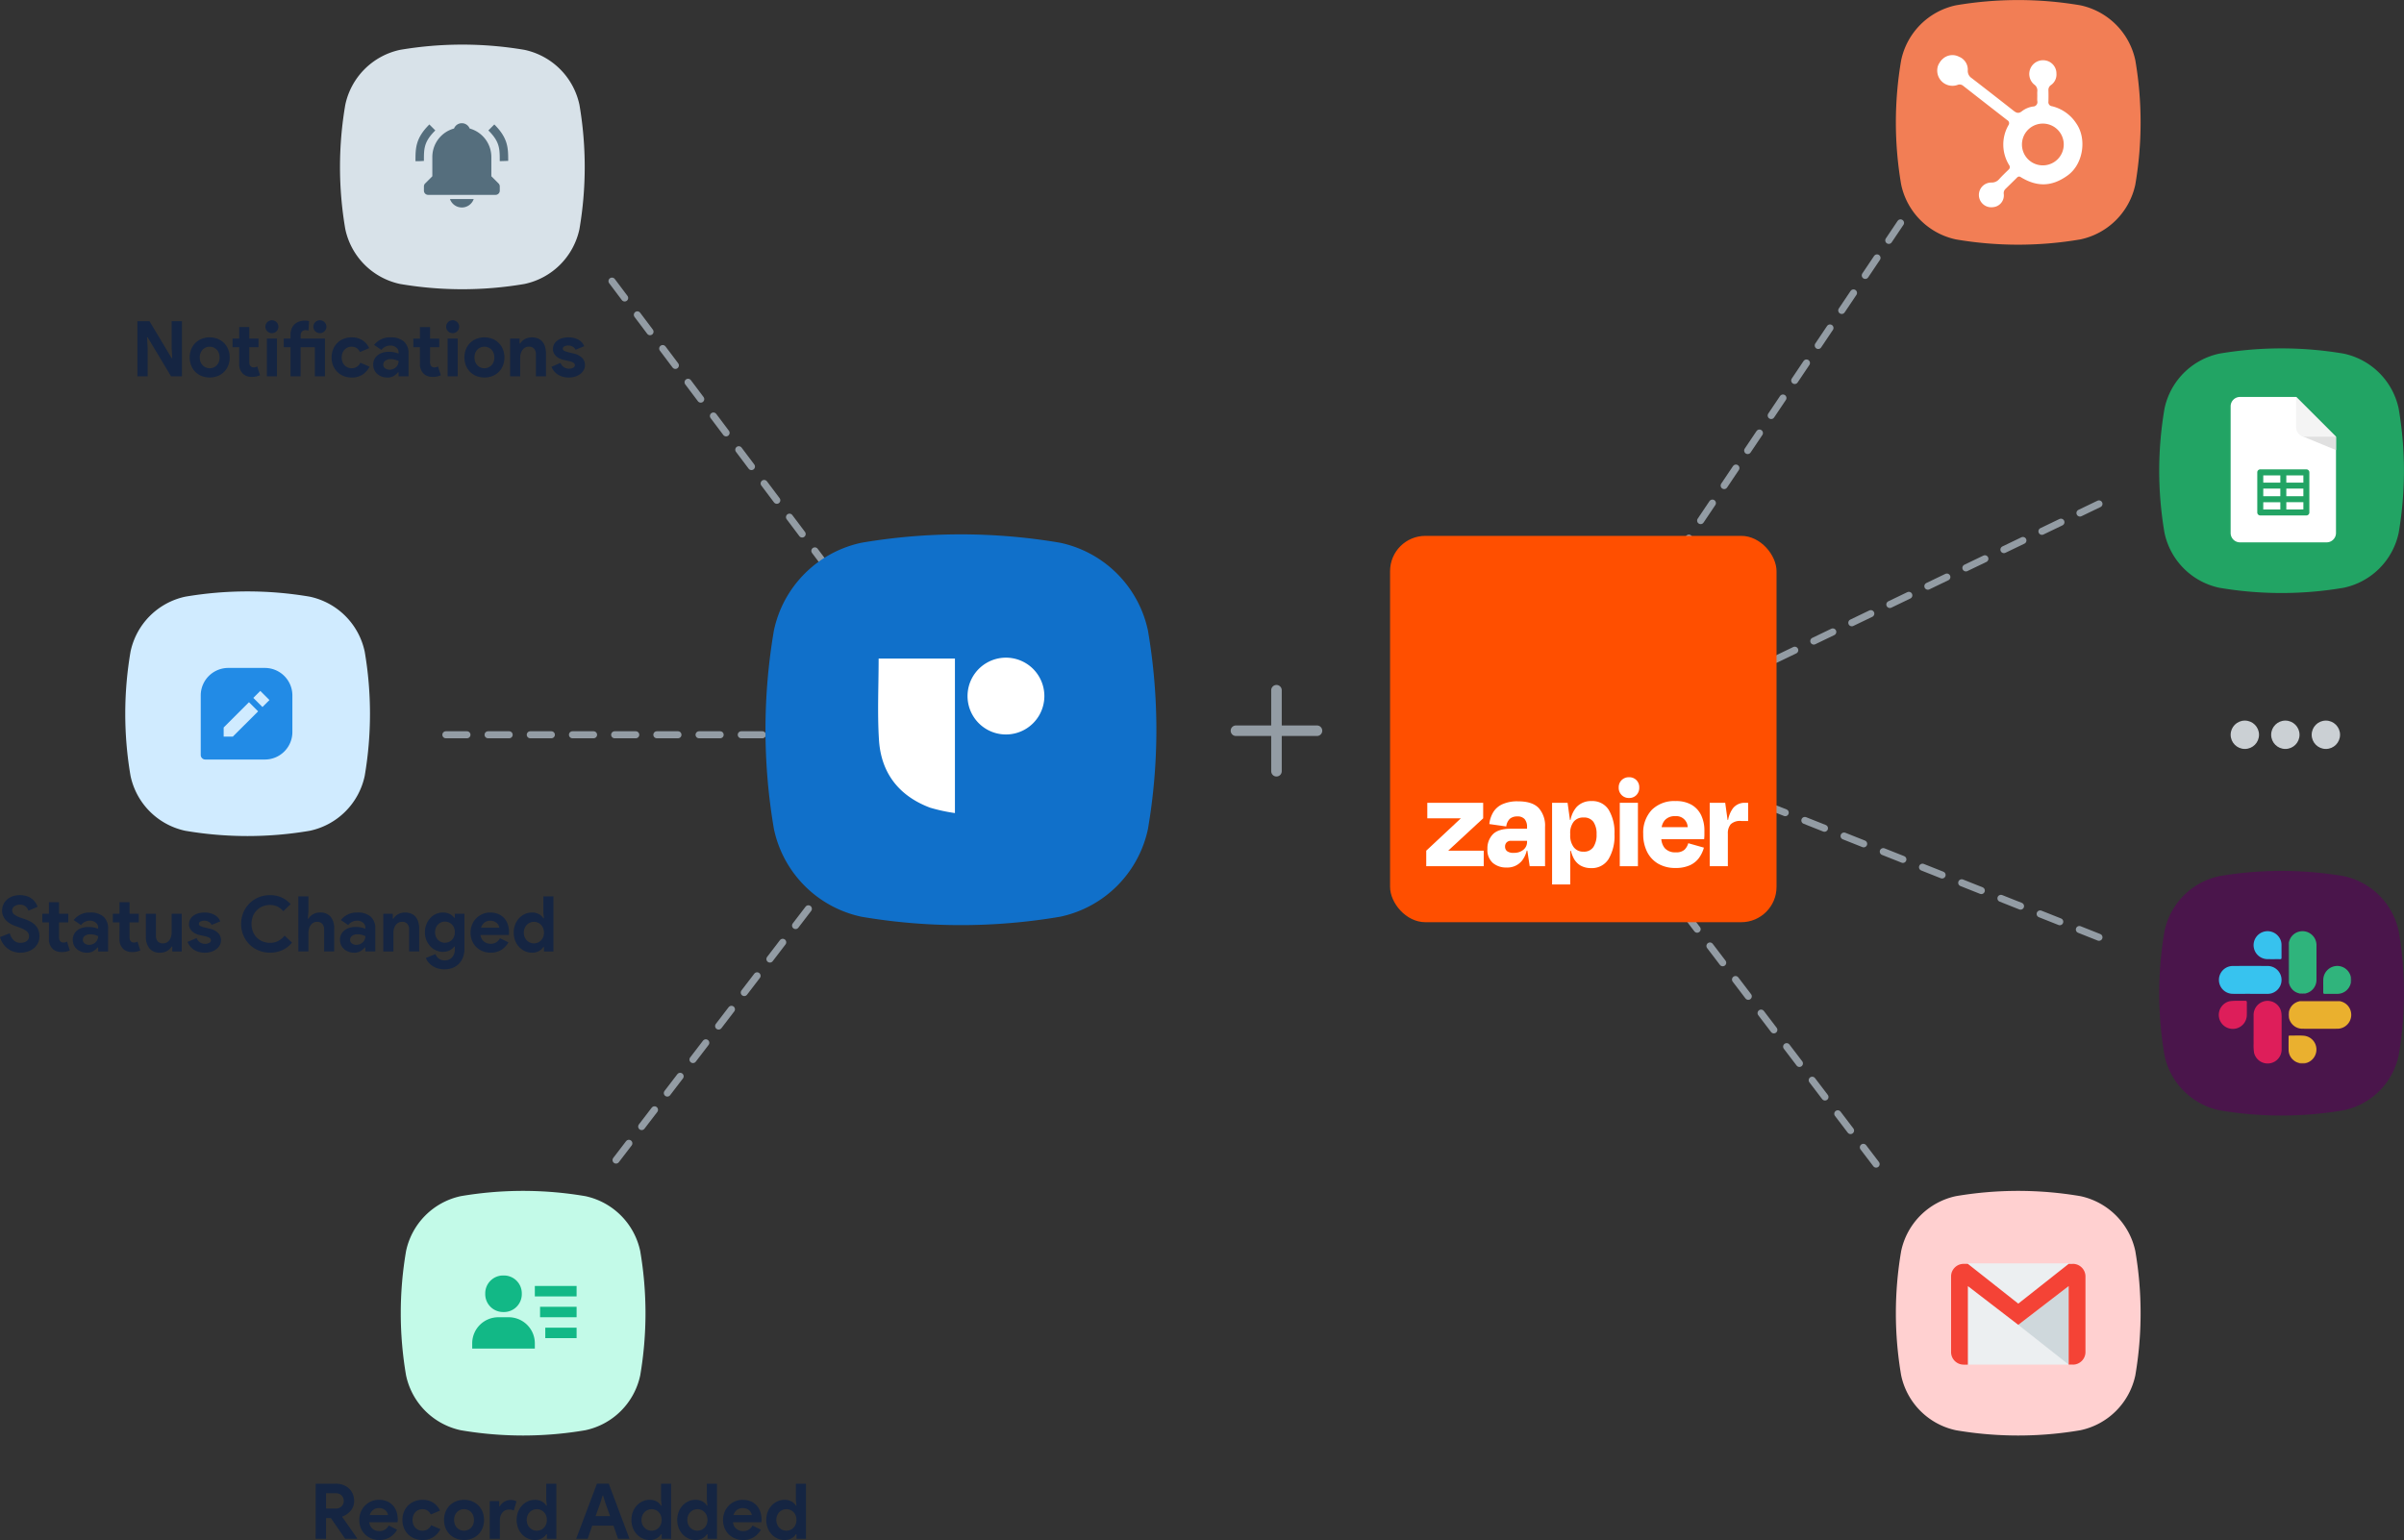
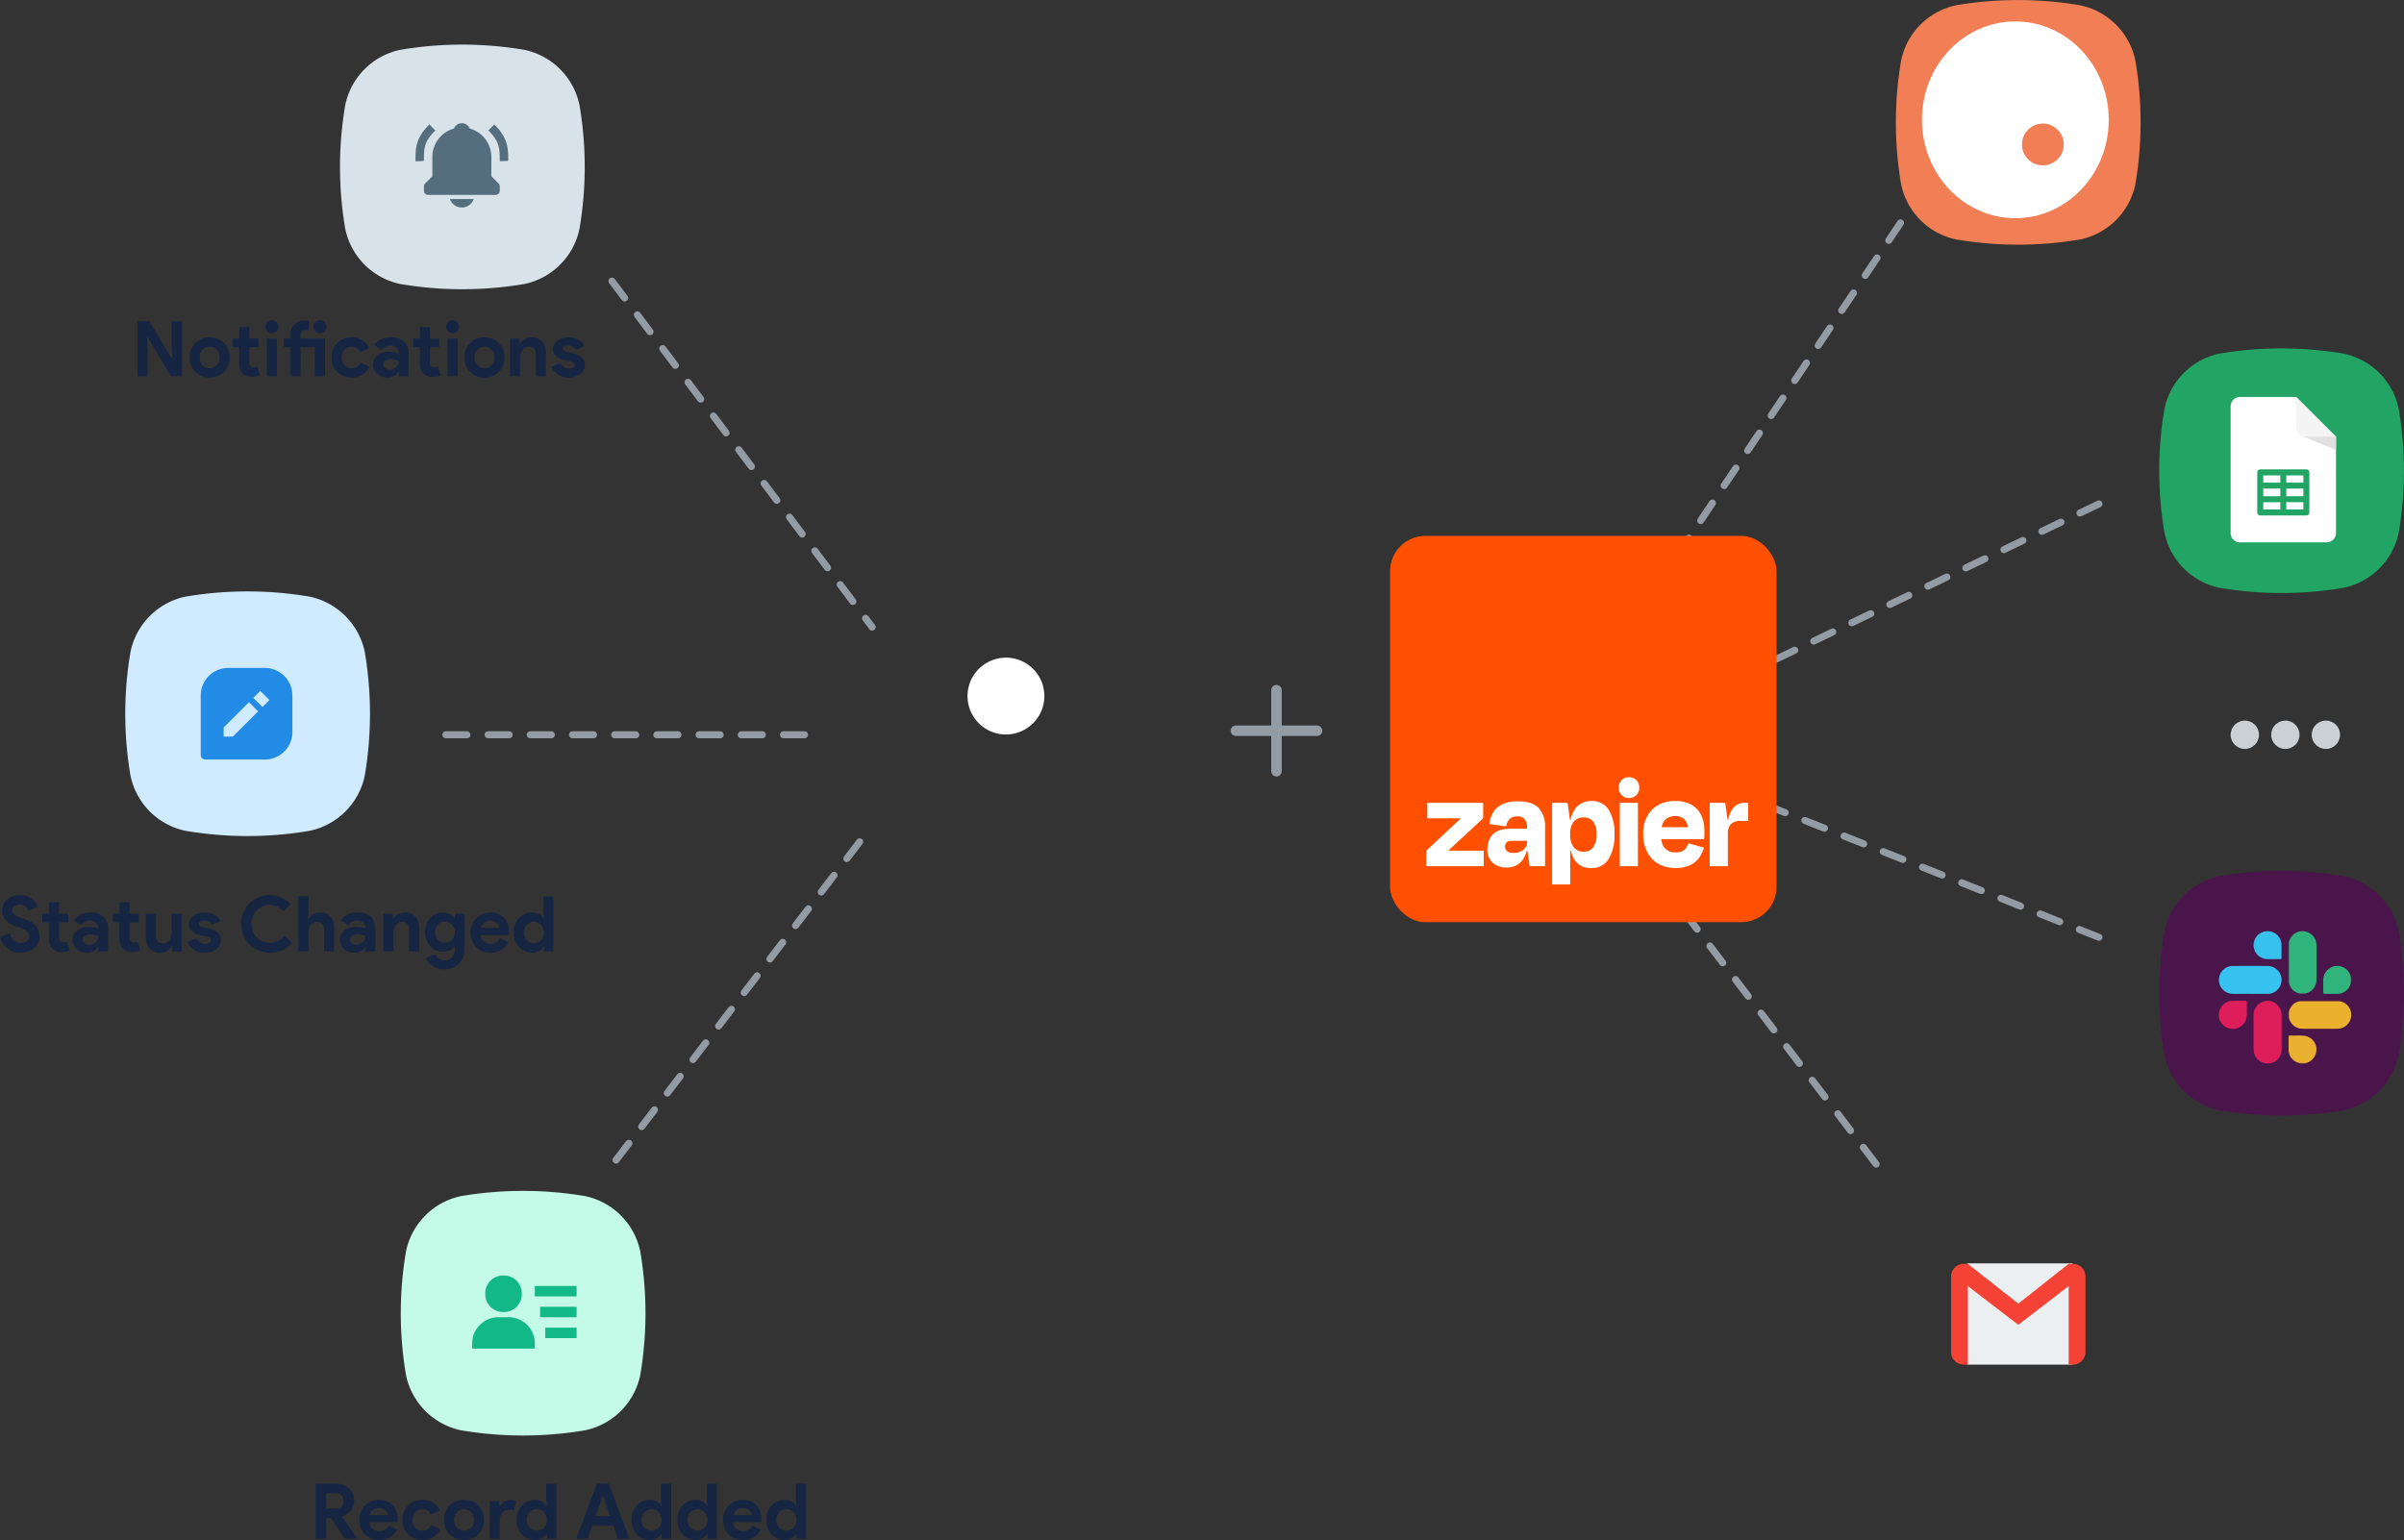
<svg xmlns="http://www.w3.org/2000/svg" width="683.622" height="438.069">
  <rect width="100%" height="100%" fill="#333333" stroke="none" />
  <defs>
    <clipPath id="a">
      <path data-name="Rectangle 2397" fill="none" d="M0 0h111.386v30.61H0z" />
    </clipPath>
  </defs>
  <g data-name="Group 4754">
    <g data-name="Group 4753" transform="translate(-1127.261 -364.783)">
      <path d="M1276.406 378.964a105.657 105.657 0 00-35.381 0 20.247 20.247 0 00-15.574 15.625 104.655 104.655 0 00-.007 35.33 20.231 20.231 0 0015.581 15.641 105.214 105.214 0 0035.38 0 20.251 20.251 0 0015.635-15.621 104.928 104.928 0 000-35.33 20.288 20.288 0 00-15.634-15.645z" fill="#d8e2e9" fill-rule="evenodd" />
      <path d="M1215.34 534.509a105.569 105.569 0 00-35.381 0 20.25 20.25 0 00-15.574 15.625 104.713 104.713 0 00-.006 35.33 20.232 20.232 0 0015.58 15.641 105.218 105.218 0 0035.38 0 20.249 20.249 0 0015.635-15.621 104.927 104.927 0 000-35.331 20.285 20.285 0 00-15.634-15.644z" fill="#d0ebff" fill-rule="evenodd" />
      <path d="M1293.689 705.033a105.569 105.569 0 00-35.381 0 20.246 20.246 0 00-15.575 15.624 104.67 104.67 0 00-.007 35.331 20.23 20.23 0 0015.581 15.64 105.219 105.219 0 0035.38 0 20.25 20.25 0 0015.635-15.62 104.927 104.927 0 000-35.331 20.287 20.287 0 00-15.633-15.644z" fill="#c3fae8" fill-rule="evenodd" />
      <path d="M1718.848 366.291a105.572 105.572 0 00-35.381 0 20.245 20.245 0 00-15.574 15.624 104.675 104.675 0 00-.007 35.331 20.23 20.23 0 0015.581 15.64 105.214 105.214 0 0035.38 0 20.249 20.249 0 0015.635-15.621 104.92 104.92 0 000-35.33 20.285 20.285 0 00-15.634-15.644z" fill="#f27e55" fill-rule="evenodd" />
      <path d="M1793.736 465.378a105.656 105.656 0 00-35.382 0 20.251 20.251 0 00-15.574 15.625 104.7 104.7 0 00-.006 35.33 20.231 20.231 0 0015.58 15.641 105.214 105.214 0 0035.38 0 20.249 20.249 0 0015.635-15.621 104.826 104.826 0 000-35.331 20.284 20.284 0 00-15.633-15.644z" fill="#22a464" fill-rule="evenodd" />
      <path d="M1793.736 614.01a105.567 105.567 0 00-35.382 0 20.249 20.249 0 00-15.574 15.624 104.708 104.708 0 00-.006 35.331 20.228 20.228 0 0015.58 15.64 105.219 105.219 0 0035.38 0 20.246 20.246 0 0015.635-15.621 104.819 104.819 0 000-35.33 20.284 20.284 0 00-15.633-15.644z" fill="#4a154b" fill-rule="evenodd" />
-       <path d="M1718.848 705.033a105.569 105.569 0 00-35.381 0 20.246 20.246 0 00-15.574 15.624 104.675 104.675 0 00-.007 35.331 20.23 20.23 0 0015.581 15.64 105.219 105.219 0 0035.38 0 20.249 20.249 0 0015.635-15.62 104.927 104.927 0 000-35.331 20.286 20.286 0 00-15.634-15.644z" fill="#ffd0d0" fill-rule="evenodd" />
      <path data-name="Line 320" fill="none" stroke="#939ca4" stroke-linecap="round" stroke-width="2" stroke-dasharray="6" d="M1301.291 444.749l73.991 98.422" />
      <path data-name="Line 323" d="M1667.712 428.18l-76.154 113.469" fill="none" stroke="#939ca4" stroke-linecap="round" stroke-width="2" stroke-dasharray="6" />
      <path data-name="Line 324" fill="none" stroke="#939ca4" stroke-linecap="round" stroke-width="2" stroke-dasharray="6" d="M1724.143 508.119l-121.923 58.66" />
      <path data-name="Line 325" fill="none" stroke="#939ca4" stroke-linecap="round" stroke-width="2" stroke-dasharray="6" d="M1724.142 631.403l-108.976-43.301" />
      <path data-name="Line 326" fill="none" stroke="#939ca4" stroke-linecap="round" stroke-width="2" stroke-dasharray="6" d="M1660.772 695.925l-72.26-94.877" />
      <path data-name="Line 321" fill="none" stroke="#939ca4" stroke-linecap="round" stroke-width="2" stroke-dasharray="6" d="M1254.052 573.794h106.761" />
      <path data-name="Line 322" fill="none" stroke="#939ca4" stroke-linecap="round" stroke-width="2" stroke-dasharray="6" d="M1302.443 694.773l70.554-92.202" />
      <circle data-name="Ellipse 767" cx="4.033" cy="4.033" r="4.033" transform="translate(1761.588 569.761)" fill="#cbd0d4" />
      <circle data-name="Ellipse 768" cx="4.033" cy="4.033" r="4.033" transform="translate(1773.11 569.761)" fill="#cbd0d4" />
      <circle data-name="Ellipse 769" cx="4.033" cy="4.033" r="4.033" transform="translate(1784.632 569.761)" fill="#cbd0d4" />
      <path data-name="Path 8240" d="M1166.334 456.156h3.437l6.3 10.507h.175l-.175-3.026v-7.489h2.934v15.676h-3.11l-6.652-11.1h-.176l.176 3.022v8.077h-2.912zm20.556 4.6a5.956 5.956 0 012.289.426 5.3 5.3 0 012.976 2.984 6.395 6.395 0 010 4.6 5.265 5.265 0 01-2.977 2.982 6.372 6.372 0 01-4.575-.005 5.311 5.311 0 01-2.977-2.983 6.4 6.4 0 010-4.6 5.31 5.31 0 012.977-2.988 5.974 5.974 0 012.287-.427zm0 8.778a2.819 2.819 0 001.063-.209 2.719 2.719 0 00.907-.6 2.837 2.837 0 00.625-.963 3.728 3.728 0 000-2.583 2.813 2.813 0 00-.625-.963 2.7 2.7 0 00-.907-.6 2.851 2.851 0 00-2.135 0 2.739 2.739 0 00-.9.6 2.847 2.847 0 00-.625.963 3.746 3.746 0 000 2.583 2.87 2.87 0 00.626.957 2.726 2.726 0 00.9.6 2.773 2.773 0 001.072.21zm8.385-5.976h-1.88v-2.457h1.883v-3.283h2.868v3.283h2.627v2.452h-2.627v4.16a2.86 2.86 0 00.076.691 1.152 1.152 0 001.172.883 1.86 1.86 0 00.591-.076 1.935 1.935 0 00.416-.209l.806 2.517a4.732 4.732 0 01-1.084.362 6.363 6.363 0 01-1.279.115 4 4 0 01-1.457-.252 3.1 3.1 0 01-1.084-.691 3.7 3.7 0 01-1.024-2.8zm9.3-4.006a1.855 1.855 0 01-1.7-1.113 1.9 1.9 0 010-1.445 1.855 1.855 0 01.395-.576 1.864 1.864 0 012.616 0 1.825 1.825 0 010 2.606 1.809 1.809 0 01-1.313.523zm-1.423 12.276v-10.73h2.867v10.727zm9.588 0h-2.867v-8.275h-1.926v-2.452h1.926v-1.051a4.745 4.745 0 01.3-1.739 3.424 3.424 0 01.843-1.268 3.757 3.757 0 011.292-.788 4.714 4.714 0 011.642-.274 4.238 4.238 0 01.7.044 2.709 2.709 0 01.5.131l-.175 2.692a1.991 1.991 0 00-.346-.109 2.35 2.35 0 00-.5-.044 1.3 1.3 0 00-1.007.4 1.605 1.605 0 00-.372 1.128v.876h6.913v10.723h-2.868v-8.275h-4.05zm5.475-12.281a1.846 1.846 0 01-1.3-.537 1.86 1.86 0 01-.394-.576 1.886 1.886 0 010-1.444 1.866 1.866 0 01.394-.577 1.869 1.869 0 012.617 0 1.825 1.825 0 010 2.606 1.809 1.809 0 01-1.313.525zm14.14 9.545a5.982 5.982 0 01-1.959 2.222 5.417 5.417 0 01-3.142.859 5.978 5.978 0 01-2.288-.427 5.341 5.341 0 01-1.8-1.185 5.54 5.54 0 01-1.182-1.806 5.947 5.947 0 01-.426-2.287 6.05 6.05 0 01.426-2.3 5.3 5.3 0 012.977-2.991 5.959 5.959 0 012.289-.426 5.489 5.489 0 013.13.853 5.066 5.066 0 011.861 2.211l-2.623 1.1a2.817 2.817 0 00-.951-1.127 2.6 2.6 0 00-1.455-.382 2.659 2.659 0 00-1.073.219 2.763 2.763 0 00-.887.613 2.812 2.812 0 00-.6.963 3.785 3.785 0 000 2.535 2.811 2.811 0 00.6.963 2.744 2.744 0 00.887.613 2.661 2.661 0 001.073.219 2.727 2.727 0 001.52-.4 2.83 2.83 0 001-1.172zm8.254 1.6h-.175a4.836 4.836 0 01-1.214 1.051 3.452 3.452 0 01-1.829.433 4.454 4.454 0 01-1.565-.269 4.063 4.063 0 01-1.279-.755 3.383 3.383 0 01-.856-1.166 3.576 3.576 0 01-.306-1.489 3.306 3.306 0 011.251-2.65 4.136 4.136 0 011.389-.733 5.784 5.784 0 011.741-.252 7.508 7.508 0 011.728.164 8.463 8.463 0 011.117.34v-.322a1.75 1.75 0 00-.678-1.413 2.566 2.566 0 00-1.688-.557 3.146 3.146 0 00-2.515 1.247l-2.082-1.423a5.639 5.639 0 014.663-2.145 5.549 5.549 0 013.809 1.168 4.4 4.4 0 011.313 3.469v6.44h-2.823zm0-3.218a5.931 5.931 0 00-1.037-.382 4.523 4.523 0 00-1.172-.142 2.477 2.477 0 00-1.586.448 1.372 1.372 0 00-.56 1.107 1.243 1.243 0 00.536 1.051 2.039 2.039 0 001.238.393 2.639 2.639 0 001.873-.755 2.43 2.43 0 00.708-1.72zm6.064-3.918h-1.878v-2.453h1.885v-3.283h2.868v3.283h2.627v2.452h-2.627v4.16a2.915 2.915 0 00.075.691 1.118 1.118 0 00.3.537 1.1 1.1 0 00.875.346 1.868 1.868 0 00.592-.076 1.941 1.941 0 00.416-.209l.806 2.517a4.719 4.719 0 01-1.083.362 6.372 6.372 0 01-1.279.115 3.993 3.993 0 01-1.457-.252 3.093 3.093 0 01-1.083-.691 3.7 3.7 0 01-1.027-2.8zm9.3-4.006a1.847 1.847 0 01-1.3-.537 1.839 1.839 0 01-.395-.576 1.916 1.916 0 010-1.444 1.845 1.845 0 01.395-.577 1.863 1.863 0 012.615 0 1.825 1.825 0 010 2.606 1.81 1.81 0 01-1.313.527zm-1.423 12.28v-10.732h2.867v10.727zm10.463-11.077a6 6 0 012.287.426 5.315 5.315 0 012.978 2.989 6.415 6.415 0 010 4.6 5.273 5.273 0 01-2.978 2.982 6.369 6.369 0 01-4.573-.005 5.325 5.325 0 01-2.979-2.983 6.432 6.432 0 010-4.6 5.309 5.309 0 012.978-2.987 5.949 5.949 0 012.294-.427zm0 8.778a2.794 2.794 0 001.063-.209 2.7 2.7 0 00.908-.6 2.858 2.858 0 00.625-.963 3.742 3.742 0 000-2.583 2.871 2.871 0 00-.625-.963 2.721 2.721 0 00-.908-.6 2.851 2.851 0 00-2.135 0 2.732 2.732 0 00-.9.6 2.869 2.869 0 00-.625.963 3.742 3.742 0 000 2.583 2.855 2.855 0 00.625.963 2.754 2.754 0 001.97.812zm10-7.028h.175a3.65 3.65 0 011.358-1.28 3.978 3.978 0 011.948-.47 4.473 4.473 0 011.774.329 3.251 3.251 0 011.258.929 4.12 4.12 0 01.743 1.447 6.54 6.54 0 01.251 1.872v6.5h-2.866v-6.158a2.465 2.465 0 00-.515-1.718 1.939 1.939 0 00-1.5-.558 2.094 2.094 0 00-1.037.251 2.437 2.437 0 00-.767.68 3.089 3.089 0 00-.482 1.006 4.5 4.5 0 00-.165 1.237v5.254h-2.869v-10.726h2.688zm14.023 9.669a6.114 6.114 0 01-1.871-.262 5.172 5.172 0 01-1.428-.685 4.488 4.488 0 01-1.018-.986 4.766 4.766 0 01-.636-1.128l2.562-1.094a2.763 2.763 0 001 1.237 2.5 2.5 0 001.389.4 2.363 2.363 0 001.248-.284.808.808 0 00.461-.68.84.84 0 00-.383-.712 3.964 3.964 0 00-1.324-.492l-1.51-.329a5.294 5.294 0 01-1.037-.346 4.054 4.054 0 01-.974-.613 3.094 3.094 0 01-.722-.9 2.535 2.535 0 01-.285-1.227 2.852 2.852 0 01.34-1.4 3.163 3.163 0 01.929-1.037 4.434 4.434 0 011.392-.657 6.136 6.136 0 011.718-.23 6.025 6.025 0 012.736.6 3.706 3.706 0 011.774 1.916l-2.474 1.007a1.905 1.905 0 00-.9-.922 2.7 2.7 0 00-1.182-.285 2.211 2.211 0 00-1.073.251.741.741 0 00-.461.647.664.664 0 00.382.591 4.477 4.477 0 001.038.393l1.641.395a4.751 4.751 0 012.441 1.259 2.911 2.911 0 01.8 2.046 2.861 2.861 0 01-.327 1.335 3.593 3.593 0 01-.931 1.128 4.581 4.581 0 01-1.444.777 5.845 5.845 0 01-1.871.287z" fill="#152542" />
      <path data-name="Path 8241" d="M1133.106 635.782a6.492 6.492 0 01-1.926-.28 5.565 5.565 0 01-1.686-.854 5.908 5.908 0 01-1.335-1.39 6.739 6.739 0 01-.9-1.915l2.779-1.091a4.258 4.258 0 001.073 1.959 2.7 2.7 0 002.014.776 3.233 3.233 0 00.888-.115 2.615 2.615 0 00.766-.346 1.7 1.7 0 00.536-.576 1.634 1.634 0 00.2-.806 1.96 1.96 0 00-.154-.788 1.838 1.838 0 00-.515-.68 4.578 4.578 0 00-.942-.592 14.488 14.488 0 00-1.434-.591l-.963-.345a7.432 7.432 0 01-1.281-.592 5.612 5.612 0 01-1.171-.9 4.4 4.4 0 01-.864-1.238 3.68 3.68 0 01-.339-1.613 4.108 4.108 0 01.362-1.718 4.194 4.194 0 011.025-1.4 4.833 4.833 0 011.6-.941 6.623 6.623 0 014.12-.023 5.066 5.066 0 011.467.807 4.5 4.5 0 01.973 1.084 5.144 5.144 0 01.547 1.117l-2.6 1.094a2.775 2.775 0 00-.8-1.181 2.275 2.275 0 00-1.582-.52 2.7 2.7 0 00-1.6.448 1.375 1.375 0 00-.636 1.171 1.489 1.489 0 00.608 1.193 6.716 6.716 0 001.949.953l.986.327a11.361 11.361 0 011.718.755 5.386 5.386 0 011.335 1.018 4.16 4.16 0 01.853 1.347 4.731 4.731 0 01.3 1.74 4.292 4.292 0 01-.492 2.114 4.523 4.523 0 01-1.259 1.455 5.462 5.462 0 01-1.728.854 6.636 6.636 0 01-1.892.283zm8.077-8.621h-1.883v-2.452h1.882v-3.283h2.868v3.283h2.627v2.452h-2.627v4.16a2.916 2.916 0 00.076.691 1.152 1.152 0 001.172.883 1.853 1.853 0 00.591-.076 1.878 1.878 0 00.416-.209l.807 2.517a4.759 4.759 0 01-1.083.362 6.4 6.4 0 01-1.282.115 4 4 0 01-1.457-.252 3.112 3.112 0 01-1.084-.691 3.7 3.7 0 01-1.024-2.8zm13.989 7.137H1155a4.819 4.819 0 01-1.215 1.051 3.444 3.444 0 01-1.828.433 4.457 4.457 0 01-1.565-.269 4.094 4.094 0 01-1.28-.755 3.377 3.377 0 01-.853-1.166 3.577 3.577 0 01-.307-1.489 3.356 3.356 0 01.328-1.5 3.4 3.4 0 01.922-1.152 4.126 4.126 0 011.388-.727 5.694 5.694 0 011.739-.252 7.513 7.513 0 011.729.164 8.1 8.1 0 011.116.34v-.328a1.747 1.747 0 00-.678-1.413 2.559 2.559 0 00-1.683-.557 3.151 3.151 0 00-2.518 1.247l-2.079-1.423a5.638 5.638 0 014.662-2.145 5.552 5.552 0 013.81 1.168 4.412 4.412 0 011.312 3.471v6.44h-2.824zm0-3.218a5.862 5.862 0 00-1.037-.382 4.522 4.522 0 00-1.172-.142 2.482 2.482 0 00-1.588.448 1.37 1.37 0 00-.557 1.107 1.24 1.24 0 00.536 1.05 2.031 2.031 0 001.235.393 2.627 2.627 0 001.871-.755 2.432 2.432 0 00.711-1.72zm6.065-3.918h-1.884v-2.453h1.884v-3.283h2.867v3.283h2.627v2.452h-2.631v4.16a2.989 2.989 0 00.078.691 1.151 1.151 0 001.172.883 1.854 1.854 0 00.591-.076 1.88 1.88 0 00.416-.209l.807 2.517a4.754 4.754 0 01-1.084.362 6.385 6.385 0 01-1.281.115 4 4 0 01-1.457-.252 3.119 3.119 0 01-1.084-.691 3.7 3.7 0 01-1.024-2.8zm15.017 6.873h-.175a3.632 3.632 0 01-1.357 1.285 3.978 3.978 0 01-1.949.461 3.646 3.646 0 01-3.032-1.243 5.192 5.192 0 01-1-3.328v-6.5h2.868v6.152a2.467 2.467 0 00.518 1.718 1.935 1.935 0 001.5.558 2.082 2.082 0 001.037-.252 2.42 2.42 0 00.767-.678 3.084 3.084 0 00.481-1.007 4.51 4.51 0 00.165-1.238v-5.253h2.868v10.726h-2.693zm9.283 1.746a6.118 6.118 0 01-1.871-.259 5.121 5.121 0 01-1.423-.691 4.486 4.486 0 01-1.018-.986 4.705 4.705 0 01-.635-1.128l2.561-1.094a2.768 2.768 0 001 1.237 2.5 2.5 0 001.39.406 2.37 2.37 0 001.248-.285.809.809 0 00.461-.68.838.838 0 00-.382-.712 3.96 3.96 0 00-1.325-.492l-1.51-.329a5.228 5.228 0 01-1.037-.346 4.055 4.055 0 01-.974-.613 3.124 3.124 0 01-.723-.9 2.557 2.557 0 01-.29-1.227 2.842 2.842 0 01.346-1.4 3.161 3.161 0 01.929-1.037 4.5 4.5 0 011.39-.657 6.194 6.194 0 011.719-.23 6.029 6.029 0 012.737.6 3.707 3.707 0 011.773 1.916l-2.473 1.007a1.9 1.9 0 00-.9-.922 2.708 2.708 0 00-1.188-.284 2.2 2.2 0 00-1.073.251.739.739 0 00-.461.646.66.66 0 00.384.591 4.438 4.438 0 001.037.395l1.643.393a4.743 4.743 0 012.44 1.259 2.913 2.913 0 01.8 2.046 2.857 2.857 0 01-.325 1.332 3.576 3.576 0 01-.931 1.128 4.555 4.555 0 01-1.445.776 5.829 5.829 0 01-1.875.29zm24.758-2.863a7.777 7.777 0 01-2.736 2.134 8.765 8.765 0 01-6.776.095 7.96 7.96 0 01-4.323-4.32 8.517 8.517 0 010-6.452 7.946 7.946 0 014.322-4.322 8.271 8.271 0 013.252-.635 7.877 7.877 0 013.315.657 7.726 7.726 0 012.551 1.9l-2.079 2.008a5.572 5.572 0 00-1.613-1.292 4.543 4.543 0 00-2.156-.481 5.5 5.5 0 00-2.057.383 4.974 4.974 0 00-1.674 1.083 5.1 5.1 0 00-1.127 1.7 6.171 6.171 0 000 4.448 5.088 5.088 0 001.127 1.694 4.964 4.964 0 001.674 1.084 5.5 5.5 0 002.057.382 4.919 4.919 0 002.331-.536 5.725 5.725 0 001.809-1.523zm1.8-13.152h2.868v4.4l-.175 1.949h.175a3.549 3.549 0 011.324-1.259 3.84 3.84 0 011.936-.5 3.734 3.734 0 013.077 1.226 5.161 5.161 0 011 3.35v6.5h-2.868v-6.151a2.451 2.451 0 00-.525-1.7 1.882 1.882 0 00-1.468-.576 2.166 2.166 0 00-1.051.251 2.342 2.342 0 00-.776.692 3.192 3.192 0 00-.482 1.018 4.51 4.51 0 00-.165 1.238v5.226h-2.868zm19.068 14.531h-.175a4.819 4.819 0 01-1.216 1.051 3.446 3.446 0 01-1.828.433 4.449 4.449 0 01-1.564-.269 4.081 4.081 0 01-1.281-.755 3.4 3.4 0 01-.856-1.166 3.577 3.577 0 01-.306-1.489 3.358 3.358 0 01.329-1.5 3.4 3.4 0 01.922-1.152 4.144 4.144 0 011.39-.733 5.782 5.782 0 011.74-.252 7.5 7.5 0 011.728.164 8.461 8.461 0 011.117.34v-.322a1.75 1.75 0 00-.678-1.413 2.564 2.564 0 00-1.687-.557 3.151 3.151 0 00-2.518 1.247l-2.08-1.423a5.64 5.64 0 014.663-2.145 5.547 5.547 0 013.809 1.168 4.409 4.409 0 011.314 3.469v6.44h-2.824zm0-3.218a5.863 5.863 0 00-1.037-.382 4.511 4.511 0 00-1.171-.142 2.481 2.481 0 00-1.588.448 1.367 1.367 0 00-.558 1.107 1.239 1.239 0 00.536 1.05 2.037 2.037 0 001.237.393 2.638 2.638 0 001.873-.755 2.43 2.43 0 00.708-1.72zm7.794-4.969h.175a3.637 3.637 0 011.357-1.28 3.973 3.973 0 011.949-.47 4.474 4.474 0 011.774.329 3.252 3.252 0 011.258.929 4.127 4.127 0 01.745 1.445 6.543 6.543 0 01.251 1.871v6.5h-2.868v-6.151a2.467 2.467 0 00-.515-1.718 1.94 1.94 0 00-1.5-.558 2.1 2.1 0 00-1.037.251 2.442 2.442 0 00-.767.68 3.08 3.08 0 00-.481 1.007 4.5 4.5 0 00-.165 1.237v5.253h-2.871v-10.726h2.693zm14.711 14.4a6.388 6.388 0 01-2.024-.295 5.728 5.728 0 01-1.544-.766 5.144 5.144 0 01-1.1-1.038 4.056 4.056 0 01-.635-1.138l2.737-1.094a2.6 2.6 0 001.007 1.324 2.725 2.725 0 001.554.471 2.8 2.8 0 002.145-.843 3.308 3.308 0 00.788-2.354v-.743h-.175a3.507 3.507 0 01-1.324 1.105 4.322 4.322 0 01-1.937.406 4.65 4.65 0 01-1.873-.4 4.891 4.891 0 01-1.613-1.127 5.8 5.8 0 01-1.577-4.065 5.876 5.876 0 01.439-2.3 5.789 5.789 0 011.138-1.774 4.913 4.913 0 011.613-1.128 4.66 4.66 0 011.871-.394 4.338 4.338 0 011.938.4 3.5 3.5 0 011.324 1.1h.175v-1.159h2.737v9.961a6.78 6.78 0 01-.416 2.441 5.276 5.276 0 01-1.161 1.844 5.03 5.03 0 01-1.784 1.161 6.332 6.332 0 01-2.308.4zm.115-7.553a2.858 2.858 0 001.037-.2 2.627 2.627 0 00.908-.576 2.883 2.883 0 00.635-.941 3.2 3.2 0 00.241-1.282 3.268 3.268 0 00-.241-1.292 2.871 2.871 0 00-.635-.952 2.664 2.664 0 00-.908-.576 2.913 2.913 0 00-1.037-.2 2.813 2.813 0 00-1.028.2 2.6 2.6 0 00-.9.591 3.033 3.033 0 00-.635.952 3.524 3.524 0 000 2.562 2.9 2.9 0 00.635.941 2.686 2.686 0 00.9.576 2.8 2.8 0 001.023.2zm18.061-.115a6.011 6.011 0 01-2.009 2.13 5.563 5.563 0 01-3.075.807 5.916 5.916 0 01-2.266-.427 5.359 5.359 0 01-3-2.992 5.974 5.974 0 01-.427-2.287 5.867 5.867 0 01.416-2.2 5.553 5.553 0 012.922-3.054 5.386 5.386 0 012.245-.461 5.849 5.849 0 012.3.426 4.7 4.7 0 011.685 1.182 5.1 5.1 0 011.029 1.784 6.883 6.883 0 01.345 2.234v.266a1.4 1.4 0 00-.021.241 1.3 1.3 0 00-.022.24h-8.078a3.006 3.006 0 00.361 1.128 2.72 2.72 0 00.678.788 2.648 2.648 0 00.887.461 3.465 3.465 0 00.986.142 2.8 2.8 0 001.63-.45 3.276 3.276 0 001.017-1.128zm-2.606-4.16a1.851 1.851 0 00-.185-.635 2.245 2.245 0 00-.482-.657 2.534 2.534 0 00-.787-.5 2.926 2.926 0 00-1.128-.2 2.625 2.625 0 00-1.62.525 2.774 2.774 0 00-.986 1.467zm12.713 5.459h-.175a3.244 3.244 0 01-1.225 1.16 4.044 4.044 0 01-2.057.477 4.646 4.646 0 01-1.959-.427 5.239 5.239 0 01-1.643-1.183 5.6 5.6 0 01-1.132-1.8 6.558 6.558 0 010-4.6 5.605 5.605 0 011.128-1.806 5.253 5.253 0 011.641-1.182 4.652 4.652 0 011.959-.426 4.046 4.046 0 012.058.481 3.267 3.267 0 011.227 1.161h.175l-.175-1.532v-4.7h2.867v15.672h-2.688zm-2.867-1.007a2.858 2.858 0 001.084-.209 2.717 2.717 0 00.907-.6 3.008 3.008 0 00.636-.963 3.6 3.6 0 000-2.583 3 3 0 00-.636-.963 2.7 2.7 0 00-.907-.6 2.833 2.833 0 00-1.084-.207 2.711 2.711 0 00-1.083.219 2.839 2.839 0 00-.908.612 3 3 0 00-.635.963 3.455 3.455 0 000 2.536 3 3 0 00.635.963 2.84 2.84 0 00.908.612 2.717 2.717 0 001.083.225z" fill="#152542" />
      <path data-name="Path 8242" d="M1217.03 786.833h5.713a5.932 5.932 0 012.146.371 4.967 4.967 0 011.651 1.029 4.479 4.479 0 011.063 1.567 5.188 5.188 0 01.372 1.98 4.119 4.119 0 01-.264 1.478 4.42 4.42 0 01-.722 1.248 5.321 5.321 0 01-1.073.986 5.418 5.418 0 01-1.292.668l-.021.152 4.2 6.015v.175h-3.394l-4.05-5.889h-1.382v5.889h-2.952zm5.691 7.07a2.3 2.3 0 001.651-.618 2.05 2.05 0 00.643-1.554 2.366 2.366 0 00-.142-.806 2.043 2.043 0 00-.427-.7 2.1 2.1 0 00-.711-.493 2.41 2.41 0 00-.974-.185h-2.777v4.356zm17.469 6.015a6.007 6.007 0 01-2 2.122 5.56 5.56 0 01-3.074.807 5.885 5.885 0 01-2.261-.423 5.37 5.37 0 01-3-3 5.971 5.971 0 01-.427-2.287 5.865 5.865 0 01.416-2.2 5.553 5.553 0 012.923-3.057 5.4 5.4 0 012.244-.461 5.848 5.848 0 012.3.426 4.691 4.691 0 011.685 1.183 5.087 5.087 0 011.029 1.783 6.88 6.88 0 01.345 2.234v.269a1.413 1.413 0 00-.021.241 1.287 1.287 0 00-.023.24h-8.078a3.027 3.027 0 00.361 1.128 2.743 2.743 0 00.68.788 2.648 2.648 0 00.887.461 3.492 3.492 0 00.984.137 2.8 2.8 0 001.63-.45 3.266 3.266 0 001.018-1.128zm-2.6-4.159a1.851 1.851 0 00-.186-.635 2.228 2.228 0 00-.481-.657 2.532 2.532 0 00-.788-.5 2.905 2.905 0 00-1.128-.2 2.622 2.622 0 00-1.62.526 2.764 2.764 0 00-.984 1.467zm14.908 4.006a6 6 0 01-1.959 2.222 5.417 5.417 0 01-3.142.859 5.978 5.978 0 01-2.289-.427 5.343 5.343 0 01-1.8-1.185 5.519 5.519 0 01-1.182-1.806 5.952 5.952 0 01-.428-2.287 6.054 6.054 0 01.428-2.3 5.365 5.365 0 011.182-1.806 5.42 5.42 0 011.8-1.182 5.957 5.957 0 012.289-.426 5.492 5.492 0 013.13.853 5.063 5.063 0 011.86 2.211l-2.627 1.1a2.812 2.812 0 00-.952-1.127 2.584 2.584 0 00-1.455-.382 2.658 2.658 0 00-1.073.219 2.764 2.764 0 00-.887.613 2.807 2.807 0 00-.6.963 3.782 3.782 0 000 2.535 2.807 2.807 0 00.6.963 2.762 2.762 0 00.887.613 2.659 2.659 0 001.073.219 2.726 2.726 0 001.517-.406 2.822 2.822 0 001-1.171zm6.721-8.341a5.961 5.961 0 012.289.426 5.3 5.3 0 012.976 2.989 6.427 6.427 0 010 4.6 5.254 5.254 0 01-2.977 2.982 6.376 6.376 0 01-4.57 0 5.337 5.337 0 01-2.983-2.987 6.413 6.413 0 010-4.6 5.26 5.26 0 012.983-2.982 5.968 5.968 0 012.278-.427zm0 8.778a2.792 2.792 0 001.062-.209 2.707 2.707 0 00.908-.6 2.872 2.872 0 00.625-.963 3.744 3.744 0 000-2.583 2.86 2.86 0 00-.625-.963 2.692 2.692 0 00-.908-.6 2.839 2.839 0 00-1.062-.207 2.8 2.8 0 00-1.073.207 2.751 2.751 0 00-.9.6 2.821 2.821 0 00-.625.963 3.726 3.726 0 000 2.583 2.833 2.833 0 00.625.963 2.726 2.726 0 00.9.6 2.77 2.77 0 001.069.21zm7.312-8.428h2.692v1.489h.176a2.777 2.777 0 01.525-.722 3.738 3.738 0 01.735-.57 3.589 3.589 0 01.876-.372 3.441 3.441 0 01.931-.131 3.8 3.8 0 01.973.115 2.614 2.614 0 01.692.285l-.767 2.6a2.834 2.834 0 00-.576-.209 3.375 3.375 0 00-.776-.075 2.466 2.466 0 00-1.073.23 2.353 2.353 0 00-.821.647 3.037 3.037 0 00-.525.973 3.825 3.825 0 00-.186 1.215v5.247h-2.876zm16.246 9.435h-.175a3.263 3.263 0 01-1.229 1.161 4.04 4.04 0 01-2.057.477 4.651 4.651 0 01-1.959-.427 5.239 5.239 0 01-1.639-1.177 5.607 5.607 0 01-1.128-1.806 6.577 6.577 0 010-4.6 5.614 5.614 0 011.128-1.8 5.249 5.249 0 011.641-1.182 4.652 4.652 0 011.959-.426 4.044 4.044 0 012.057.481 3.266 3.266 0 011.227 1.161h.175l-.175-1.533v-4.7h2.867v15.669h-2.695zm-2.869-1.006a2.859 2.859 0 001.084-.209 2.728 2.728 0 00.909-.6 3.026 3.026 0 00.635-.963 3.581 3.581 0 000-2.583 3.012 3.012 0 00-.635-.963 2.712 2.712 0 00-.909-.6 2.882 2.882 0 00-1.084-.207 2.735 2.735 0 00-1.083.22 2.853 2.853 0 00-.908.612 3.024 3.024 0 00-.635.963 3.455 3.455 0 000 2.536 3.025 3.025 0 00.635.963 2.867 2.867 0 00.911.618 2.736 2.736 0 001.078.219zm17.1-13.37h3.371l5.889 15.669h-3.262l-1.292-3.743h-6.041l-1.292 3.743h-3.273zm3.743 9.217l-1.4-3.918-.57-1.9h-.175l-.57 1.9-1.4 3.918zm14.668 5.167h-.177a3.262 3.262 0 01-1.224 1.154 4.043 4.043 0 01-2.057.477 4.645 4.645 0 01-1.959-.427 5.224 5.224 0 01-1.641-1.183 5.605 5.605 0 01-1.128-1.806 6.571 6.571 0 010-4.6 5.605 5.605 0 011.128-1.806 5.218 5.218 0 011.641-1.182 4.629 4.629 0 011.959-.426 4.043 4.043 0 012.057.481 3.269 3.269 0 011.224 1.17h.175l-.175-1.531v-4.7h2.867v15.669h-2.69zm-2.868-1.007a2.875 2.875 0 001.083-.209 2.705 2.705 0 00.908-.6 2.978 2.978 0 00.635-.963 3.577 3.577 0 000-2.582 3 3 0 00-.635-.964 2.719 2.719 0 00-.908-.6 2.871 2.871 0 00-1.083-.207 2.737 2.737 0 00-1.084.219 2.857 2.857 0 00-.908.613 3 3 0 00-.635.963 3.451 3.451 0 000 2.535 2.976 2.976 0 00.635.963 2.856 2.856 0 00.908.613 2.739 2.739 0 001.084.219zm15.894 1.007h-.176a3.248 3.248 0 01-1.225 1.154 4.043 4.043 0 01-2.057.477 4.645 4.645 0 01-1.959-.427 5.241 5.241 0 01-1.643-1.183 5.6 5.6 0 01-1.127-1.806 6.571 6.571 0 010-4.6 5.623 5.623 0 011.127-1.806 5.236 5.236 0 011.643-1.182 4.625 4.625 0 011.959-.426 4.043 4.043 0 012.057.481 3.245 3.245 0 011.225 1.161h.176l-.176-1.533v-4.691h2.873v15.669h-2.7zm-2.868-1.013a2.853 2.853 0 001.083-.209 2.717 2.717 0 00.911-.6 3.025 3.025 0 00.635-.963 3.581 3.581 0 000-2.583 3.011 3.011 0 00-.635-.963 2.715 2.715 0 00-.908-.6 2.85 2.85 0 00-1.083-.207 2.712 2.712 0 00-1.083.219 2.862 2.862 0 00-.909.612 3 3 0 00-.635.964 3.451 3.451 0 000 2.535 3.006 3.006 0 00.635.963 2.864 2.864 0 00.909.612 2.724 2.724 0 001.07.219zm18.06-.285a5.993 5.993 0 01-2 2.122 5.562 5.562 0 01-3.075.807 5.907 5.907 0 01-2.265-.427 5.357 5.357 0 01-3-2.992 5.952 5.952 0 01-.426-2.287 5.867 5.867 0 01.416-2.2 5.541 5.541 0 012.922-3.054 5.377 5.377 0 012.244-.461 5.843 5.843 0 012.3.426 4.7 4.7 0 011.684 1.182 5.082 5.082 0 011.028 1.784 6.884 6.884 0 01.346 2.234v.266a1.535 1.535 0 00-.022.241 1.19 1.19 0 00-.021.24h-8.079a3.025 3.025 0 00.361 1.128 2.741 2.741 0 00.678.788 2.642 2.642 0 00.888.461 3.412 3.412 0 00.984.141 2.789 2.789 0 001.63-.448 3.282 3.282 0 001.018-1.128zm-2.6-4.159a1.881 1.881 0 00-.186-.635 2.232 2.232 0 00-.482-.657 2.5 2.5 0 00-.788-.5 2.9 2.9 0 00-1.128-.2 2.622 2.622 0 00-1.62.526 2.779 2.779 0 00-.984 1.467zm12.719 5.45h-.176a3.245 3.245 0 01-1.225 1.161 4.043 4.043 0 01-2.057.477 4.644 4.644 0 01-1.959-.427 5.236 5.236 0 01-1.638-1.177 5.626 5.626 0 01-1.128-1.806 6.575 6.575 0 010-4.6 5.622 5.622 0 011.128-1.805 5.238 5.238 0 011.643-1.182 4.646 4.646 0 011.959-.427 4.059 4.059 0 012.057.482 3.254 3.254 0 011.225 1.161h.175l-.175-1.533v-4.7h2.868v15.669h-2.693zm-2.868-1.007a2.847 2.847 0 001.083-.209 2.722 2.722 0 00.908-.6 3 3 0 00.635-.963 3.579 3.579 0 000-2.583 2.989 2.989 0 00-.635-.963 2.707 2.707 0 00-.908-.6 2.9 2.9 0 00-1.083-.207 2.736 2.736 0 00-1.083.22 2.858 2.858 0 00-.909.612 3.024 3.024 0 00-.635.963 3.455 3.455 0 000 2.536 3.025 3.025 0 00.635.963 2.858 2.858 0 00.909.612 2.718 2.718 0 001.069.219z" fill="#152542" />
      <g data-name="Group 4746">
-         <path d="M1428.733 519.173a168.46 168.46 0 00-56.519 0 32.345 32.345 0 00-24.879 24.955 167.458 167.458 0 000 56.438 32.315 32.315 0 0024.879 24.987 168.46 168.46 0 0056.519 0 32.346 32.346 0 0024.97-24.957 167.465 167.465 0 000-56.439 32.4 32.4 0 00-24.97-24.984z" fill="#1070ca" fill-rule="evenodd" />
        <g data-name="Group 4571" fill="#fff">
-           <path data-name="Path 6181" d="M1398.815 596.063a48.725 48.725 0 01-7.053-1.525c-8.847-3.32-13.941-9.844-14.544-19.219-.488-7.654-.1-15.364-.1-23.2h21.697z" />
          <path data-name="Path 6182" d="M1424.245 562.85a10.924 10.924 0 110-.13v.13z" />
        </g>
      </g>
      <path data-name="Line 329" fill="none" stroke="#939ca4" stroke-linecap="round" stroke-width="3" d="M1490.249 561.12v23.044" />
      <path data-name="Line 330" fill="none" stroke="#939ca4" stroke-linecap="round" stroke-width="3" d="M1501.771 572.642h-23.044" />
      <path data-name="Path 8234" d="M1791.543 489.026v27.369a2.665 2.665 0 01-2.665 2.665h-24.63a2.663 2.663 0 01-2.665-2.663v-36.031a2.664 2.664 0 012.662-2.666h15.969z" fill="#fff" />
      <path data-name="Path 8235" d="M1781.762 488.783l9.783 4.032v-3.785l-5.547-1.636z" fill="#e0e0e0" />
      <path data-name="Path 8236" d="M1791.545 489.026h-8.665a2.664 2.664 0 01-2.665-2.663v-8.667z" fill="#f4f4f4" />
      <path data-name="Path 8237" d="M1783.117 498.297h-13.105a.851.851 0 00-.852.851v11.407a.851.851 0 00.852.851h13.107a.851.851 0 00.852-.851v-11.407a.851.851 0 00-.852-.851zm-12.255 5.478h4.851v2.16h-4.851zm6.555 0h4.851v2.16h-4.851zm4.851-1.7h-4.851v-2.066h4.851zm-6.554-2.066v2.066h-4.851v-2.066zm-4.851 7.635h4.851v2.067h-4.851zm6.555 2.067v-2.076h4.851v2.067z" fill="#22a464" />
      <path data-name="Rectangle 2496" fill="#eceff1" d="M1686.696 724.154h29.957v28.805h-29.957z" />
-       <path data-name="Path 8238" d="M1701.196 741.642l14.33 11.315v-22.34z" fill="#cfd8dc" />
      <path data-name="Path 8239" d="M1716.719 724.299h-1.194l-14.33 11.315-14.33-11.315h-1.2a3.582 3.582 0 00-3.581 3.581v21.5a3.582 3.582 0 003.581 3.583h1.2v-22.342l14.33 11.022 14.33-11.024v22.343h1.193a3.584 3.584 0 003.583-3.583v-21.5a3.584 3.584 0 00-3.582-3.58z" fill="#f44336" />
      <path d="M1251.049 401.885l-1.69-1.7c-3.949 3.924-3.949 6.767-3.949 10.441h1.2l1.2-.071c-.003-3.519-.003-5.451 3.239-8.67zm16.777-1.7l-1.687 1.7c3.237 3.219 3.237 5.152 3.237 8.737l2.4-.076c.001-3.598.001-6.441-3.95-10.365zm-9.232 23.62a3.574 3.574 0 003.377-2.4h-6.755a3.574 3.574 0 003.378 2.396zm8.388-8.886v-5.5a8.4 8.4 0 00-6.166-8.08 2.392 2.392 0 00-4.446 0 8.4 8.4 0 00-6.167 8.08v5.5l-2.045 2.049a1.2 1.2 0 00-.346.847v1.2a1.2 1.2 0 001.2 1.2h19.169a1.2 1.2 0 001.2-1.2v-1.2a1.2 1.2 0 00-.346-.847z" fill="#556e7d" />
      <path d="M1202.582 554.783h-10.421a7.824 7.824 0 00-7.816 7.816v16.937a1.3 1.3 0 001.3 1.3h16.943a7.824 7.824 0 007.816-7.816v-10.416a7.824 7.824 0 00-7.822-7.821zm-9.119 19.541h-2.6v-2.6l7.2-7.194 2.6 2.6zm8.433-8.422l-2.6-2.6 1.99-1.984 2.6 2.6z" fill="#228be6" />
      <path d="M1280.837 736.516h10.391v2.965h-10.391zm1.484 5.938h8.907v2.969h-8.907zm-2.969-11.874h11.876v2.968h-11.876zm-14.842 17.811h14.842v-1.484a7.43 7.43 0 00-7.42-7.422h-2.969a7.43 7.43 0 00-7.422 7.422v1.484zm5.938-10.391a5.08 5.08 0 005.194-4.967v-.227a5.081 5.081 0 00-4.967-5.2h-.227a5.081 5.081 0 00-5.2 4.967v.229a5.081 5.081 0 004.967 5.194c.08.007.157.007.233.004z" fill="#12b886" />
      <ellipse data-name="Ellipse 4" cx="26.559" cy="27.986" rx="26.559" ry="27.986" transform="translate(1673.804 370.874)" fill="#fff" />
      <g data-name="Group 4747" fill="#f27e55">
-         <path data-name="Path 8463" d="M1671.143 401.236c-.064-1.4-.616-20.393 14.24-29.666 12.852-8.021 30.1-4.317 39.826 5.586 11.854 12.074 12.6 33.436-.171 48.792-16.862 8.566-35.456 6.62-45.587-3.945-7.575-7.899-8.196-18.296-8.308-20.767zm35.456-9.22c0 .5-.04 1 .009 1.5a1.269 1.269 0 01-1.269 1.574 6.782 6.782 0 00-3.154 1.362c-.9.7-1.539.45-2.307-.155q-5.925-4.66-11.894-9.264a2.456 2.456 0 01-1.147-2.242 3.943 3.943 0 00-2.477-3.864 4.064 4.064 0 00-4.567.537 4.328 4.328 0 004.08 7.493 1.568 1.568 0 011.573.171q6.305 4.937 12.632 9.848a.967.967 0 01.318 1.43 11.094 11.094 0 00.2 11.338.945.945 0 01-.186 1.319c-.892.874-1.8 1.74-2.638 2.661a2.768 2.768 0 01-2.194.988 3.517 3.517 0 10.418 7 3.349 3.349 0 003.071-3.769 1.667 1.667 0 01.442-1.373c1.116-1.092 2.235-2.18 3.342-3.28a.751.751 0 011.071-.1c4.711 2.857 8.912 2.686 13.338-.521 4.4-3.185 5.521-10.407 2.392-14.838a11.414 11.414 0 00-6.878-4.834 1.142 1.142 0 01-1.006-1.322 55.444 55.444 0 000-3.185 1.666 1.666 0 01.729-1.514 3.616 3.616 0 001.551-3.228 3.753 3.753 0 00-2.844-3.71 3.913 3.913 0 00-3.5 6.776 2.05 2.05 0 01.9 1.994c-.029.393-.007.801-.007 1.207z" />
        <path data-name="Path 8464" d="M1702.243 405.823a5.942 5.942 0 115.969 6 5.923 5.923 0 01-5.969-6z" />
      </g>
      <g data-name="Group 4748">
        <path data-name="Path 8465" d="M1767.115 647.483c-1.633 0-3.265.01-4.9 0a3.961 3.961 0 110-7.922q4.945-.023 9.891 0a3.969 3.969 0 011.15 7.763 4.154 4.154 0 01-1.244.17c-1.633-.008-3.265 0-4.9 0z" fill="#37c3ef" />
        <path data-name="Path 8466" d="M1768.116 658.342v-4.763a4.007 4.007 0 012.717-3.89 3.965 3.965 0 015.129 2.909 7.538 7.538 0 01.12 1.39v9.153a3.976 3.976 0 01-7.836 1.119 14.332 14.332 0 01-.124-2.743c-.023-1.058-.006-2.116-.006-3.175z" fill="#de1e5a" />
        <path data-name="Path 8467" d="M1778.181 652.541a3.821 3.821 0 013-2.938h11.549a3.882 3.882 0 013.1 3.252 3.952 3.952 0 01-3.887 4.562q-4.942.032-9.885 0a3.9 3.9 0 01-3.875-3.07z" fill="#eab02e" />
        <path data-name="Path 8468" d="M1778.175 632.781a3.9 3.9 0 012.827-2.979 3.972 3.972 0 014.994 3.936q.01 4.879 0 9.759a3.944 3.944 0 01-3.088 3.871l-1.726.007a3.823 3.823 0 01-3.024-3.069c.008-.094.024-.186.024-.279l-.007-11.246z" fill="#2fb47c" />
        <path data-name="Path 8469" d="M1776.057 635.271c0 .637-.009 1.275 0 1.914.005.306-.081.446-.423.441-1.152-.019-2.3.013-3.454-.013a3.974 3.974 0 113.385-5.895 3.685 3.685 0 01.483 1.779c.008.591 0 1.182 0 1.774z" fill="#37c2ee" />
        <path data-name="Path 8470" d="M1763.771 649.463c.713 0 1.32.009 1.926 0 .346-.008.51.107.5.483-.016 1.167.02 2.335-.012 3.5a3.985 3.985 0 11-4.822-3.868 16.653 16.653 0 012.408-.115z" fill="#dd1e5a" />
        <path data-name="Path 8471" d="M1781.12 667.174a3.856 3.856 0 01-3.041-3.552c-.039-1.289-.01-2.581-.011-3.87 0-.21-.008-.4.3-.4 1.368.035 2.738-.075 4.1.057a3.928 3.928 0 013.5 3.609 3.988 3.988 0 01-2.736 4.1 2.662 2.662 0 01-.319.055z" fill="#eab02f" />
        <path data-name="Path 8472" d="M1795.746 644.44a3.892 3.892 0 01-3.608 3.044c-1.258.038-2.518 0-3.778.015-.356.005-.448-.142-.444-.475.015-1.136-.012-2.271.011-3.405a4.012 4.012 0 014.134-4.067 3.952 3.952 0 013.688 3.072z" fill="#30b47c" />
        <path data-name="Path 8473" d="M1778.107 644.253c-.192-.116-.108-.31-.108-.463q-.011-5.176-.005-10.351a.983.983 0 01.1-.588v.277q.008 5.563.013 11.125z" fill="#195348" />
        <path data-name="Path 8474" d="M1781.283 649.532a1.016 1.016 0 01.674-.111h10.029a1.1 1.1 0 01.679.108z" fill="#784107" />
        <path data-name="Path 8475" d="M1781.282 649.532h11.383l.066.067h-11.55z" fill="#dfa970" />
        <path data-name="Path 8476" d="M1778.108 644.252l-.012-11.125v-.277l.081-.069q0 5.623.005 11.247c0 .092-.016.185-.024.279a.181.181 0 01-.05-.055z" fill="#5f988d" />
        <path data-name="Path 8477" d="M1778.181 652.541v1.8a3.222 3.222 0 010-1.8z" fill="#d5a06b" />
        <path data-name="Path 8478" d="M1782.817 667.249a2.483 2.483 0 01-1.618 0z" fill="#784107" />
        <path data-name="Path 8479" d="M1795.821 642.716a2.482 2.482 0 01-.006 1.641 11.439 11.439 0 00.006-1.641z" fill="#195348" />
        <path data-name="Path 8480" d="M1795.821 642.715a11.44 11.44 0 01-.006 1.641l-.069.084v-1.818z" fill="#5c8e87" />
        <path data-name="Path 8481" d="M1782.818 647.439a2.29 2.29 0 01-1.6 0 11.025 11.025 0 001.6 0z" fill="#1b4142" />
        <path data-name="Path 8482" d="M1782.817 667.249h-1.618l-.08-.076h1.8z" fill="#d5a06b" />
        <path data-name="Path 8483" d="M1782.818 647.439a11.025 11.025 0 01-1.6 0 .644.644 0 01-.038-.066l1.726-.007z" fill="#5c8e87" />
      </g>
      <g data-name="Group 4752" transform="translate(1512.988 517.213)">
        <rect data-name="Rectangle 2396" width="109.898" height="109.898" rx="10.04" transform="translate(9.565)" fill="#ff4f00" />
        <g data-name="Group 4751">
          <g data-name="Group 4750" clip-path="url(#a)" transform="translate(0 68.66)">
            <g data-name="Group 4749" fill="#fff">
              <path data-name="Path 8484" d="M26.156 20.897l-.015-.05 9.9-9.16V7.274H20.152v4.41h9.49l.015.042-9.806 9.168v4.414h16.35v-4.414z" />
              <path data-name="Path 8485" d="M45.957 6.852a10.325 10.325 0 00-4.481.838 5.91 5.91 0 00-2.6 2.3 8.434 8.434 0 00-1.09 3.329l4.821.685a3.524 3.524 0 011.047-2.206 3.171 3.171 0 012.071-.648 2.623 2.623 0 012.13.793 3.379 3.379 0 01.66 2.225v.482h-4.636q-3.54 0-5.086 1.585a5.728 5.728 0 00-1.543 4.186 4.9 4.9 0 001.543 3.965 5.783 5.783 0 003.883 1.292 5.31 5.31 0 004.462-2.016 7.511 7.511 0 001.289-2.778h.176l.665 4.415h4.369V14.122a7.481 7.481 0 00-1.808-5.367q-1.81-1.903-5.872-1.903zm1.528 13.778a4.088 4.088 0 01-2.731.874 2.909 2.909 0 01-1.941-.493 1.62 1.62 0 01-.412-.566 1.637 1.637 0 01-.135-.69 1.673 1.673 0 01.1-.656 1.653 1.653 0 01.35-.562 1.681 1.681 0 01.576-.357 1.662 1.662 0 01.667-.1h4.56v.3a2.812 2.812 0 01-1.036 2.246z" />
              <path data-name="Path 8486" d="M80.048 7.273h-5.16v18.04h5.16z" />
              <path data-name="Path 8487" d="M110.518 7.273a4.2 4.2 0 00-3.448 1.559 7.92 7.92 0 00-1.375 3.312h-.152l-.675-4.871h-4.407V25.31h5.16v-9.25a3.969 3.969 0 01.812-2.682 3.849 3.849 0 012.992-.933h1.96V7.273z" />
              <path data-name="Path 8488" d="M95.344 7.862a8.715 8.715 0 00-4.56-1.084 9.072 9.072 0 00-6.781 2.492 9.382 9.382 0 00-2.449 6.872 11.05 11.05 0 001.112 5.1 8.071 8.071 0 003.166 3.37 9.518 9.518 0 004.878 1.2 9.7 9.7 0 004.086-.761 6.586 6.586 0 002.6-2.075 9.1 9.1 0 001.413-2.949l-4.447-1.258a4.173 4.173 0 01-1.047 1.829 3.465 3.465 0 01-2.525.761 3.889 3.889 0 01-3.139-1.218 4.728 4.728 0 01-.952-2.511h12.177c.05-.507.076-.933.076-1.277V15.23a10.109 10.109 0 00-.9-4.376 6.814 6.814 0 00-2.708-2.992zm-4.708 3.216a3.224 3.224 0 013.559 3.122h-7.4a4.318 4.318 0 01.83-1.9 3.7 3.7 0 013.011-1.222z" />
              <path data-name="Path 8489" d="M77.523.001a2.887 2.887 0 00-2.111.819 2.842 2.842 0 00-.829 2.115 2.876 2.876 0 00.831 2.131 2.853 2.853 0 00.968.64 2.813 2.813 0 001.142.2 2.749 2.749 0 001.133-.2 2.792 2.792 0 00.959-.641 2.924 2.924 0 00.808-2.13 2.828 2.828 0 00-.185-1.142 2.789 2.789 0 00-1.583-1.6 2.759 2.759 0 00-1.13-.187z" />
              <path data-name="Path 8490" d="M66.861 6.778a5.6 5.6 0 00-4.237 1.673 7.726 7.726 0 00-1.74 3.7h-.165l-.675-4.871h-4.408v23.215h5.162v-9.561h.188a9.84 9.84 0 00.66 1.85 5.222 5.222 0 002.052 2.32 5.973 5.973 0 003.051.743 5.559 5.559 0 004.937-2.551 12.777 12.777 0 001.694-7.117 12.478 12.478 0 00-1.64-6.907 5.456 5.456 0 00-4.879-2.494zm.523 13.072a3.18 3.18 0 01-2.826 1.322 3.311 3.311 0 01-2.767-1.277 5.469 5.469 0 01-1-3.48v-.343a5.213 5.213 0 011-3.435 3.377 3.377 0 012.767-1.179 3.237 3.237 0 012.843 1.255 5.986 5.986 0 01.888 3.5 6.318 6.318 0 01-.9 3.636z" />
            </g>
          </g>
        </g>
      </g>
    </g>
  </g>
</svg>